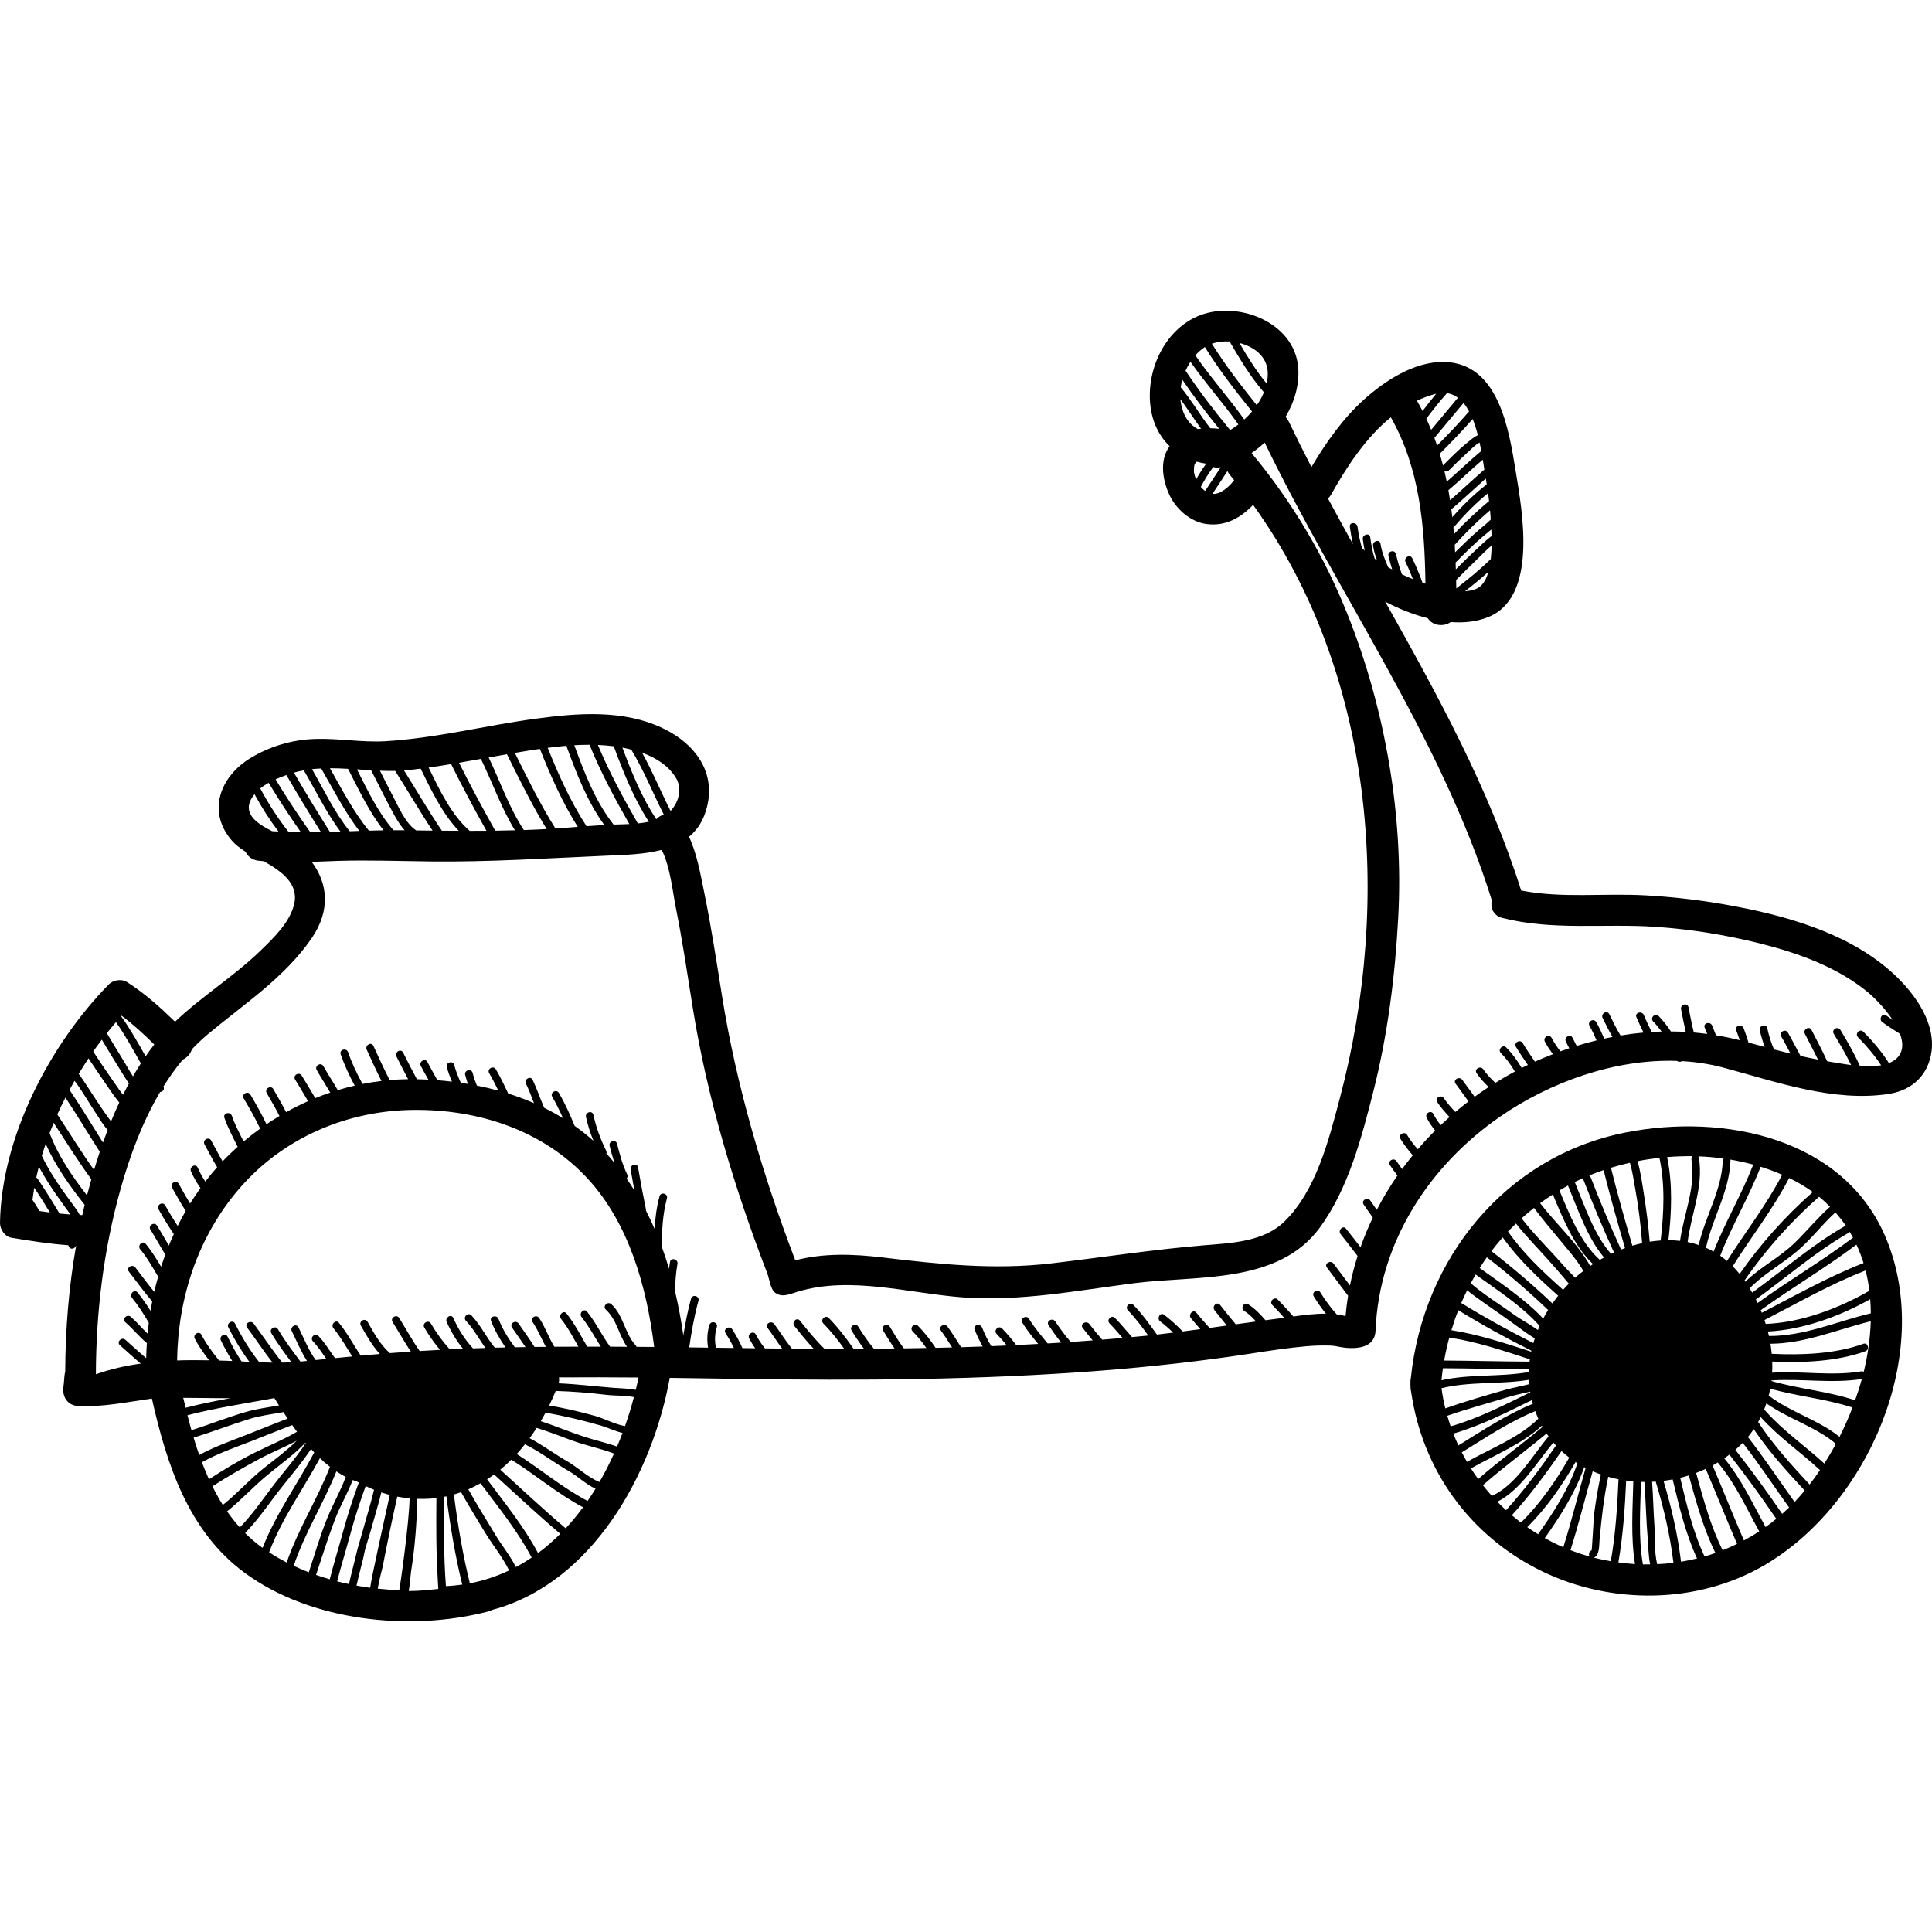
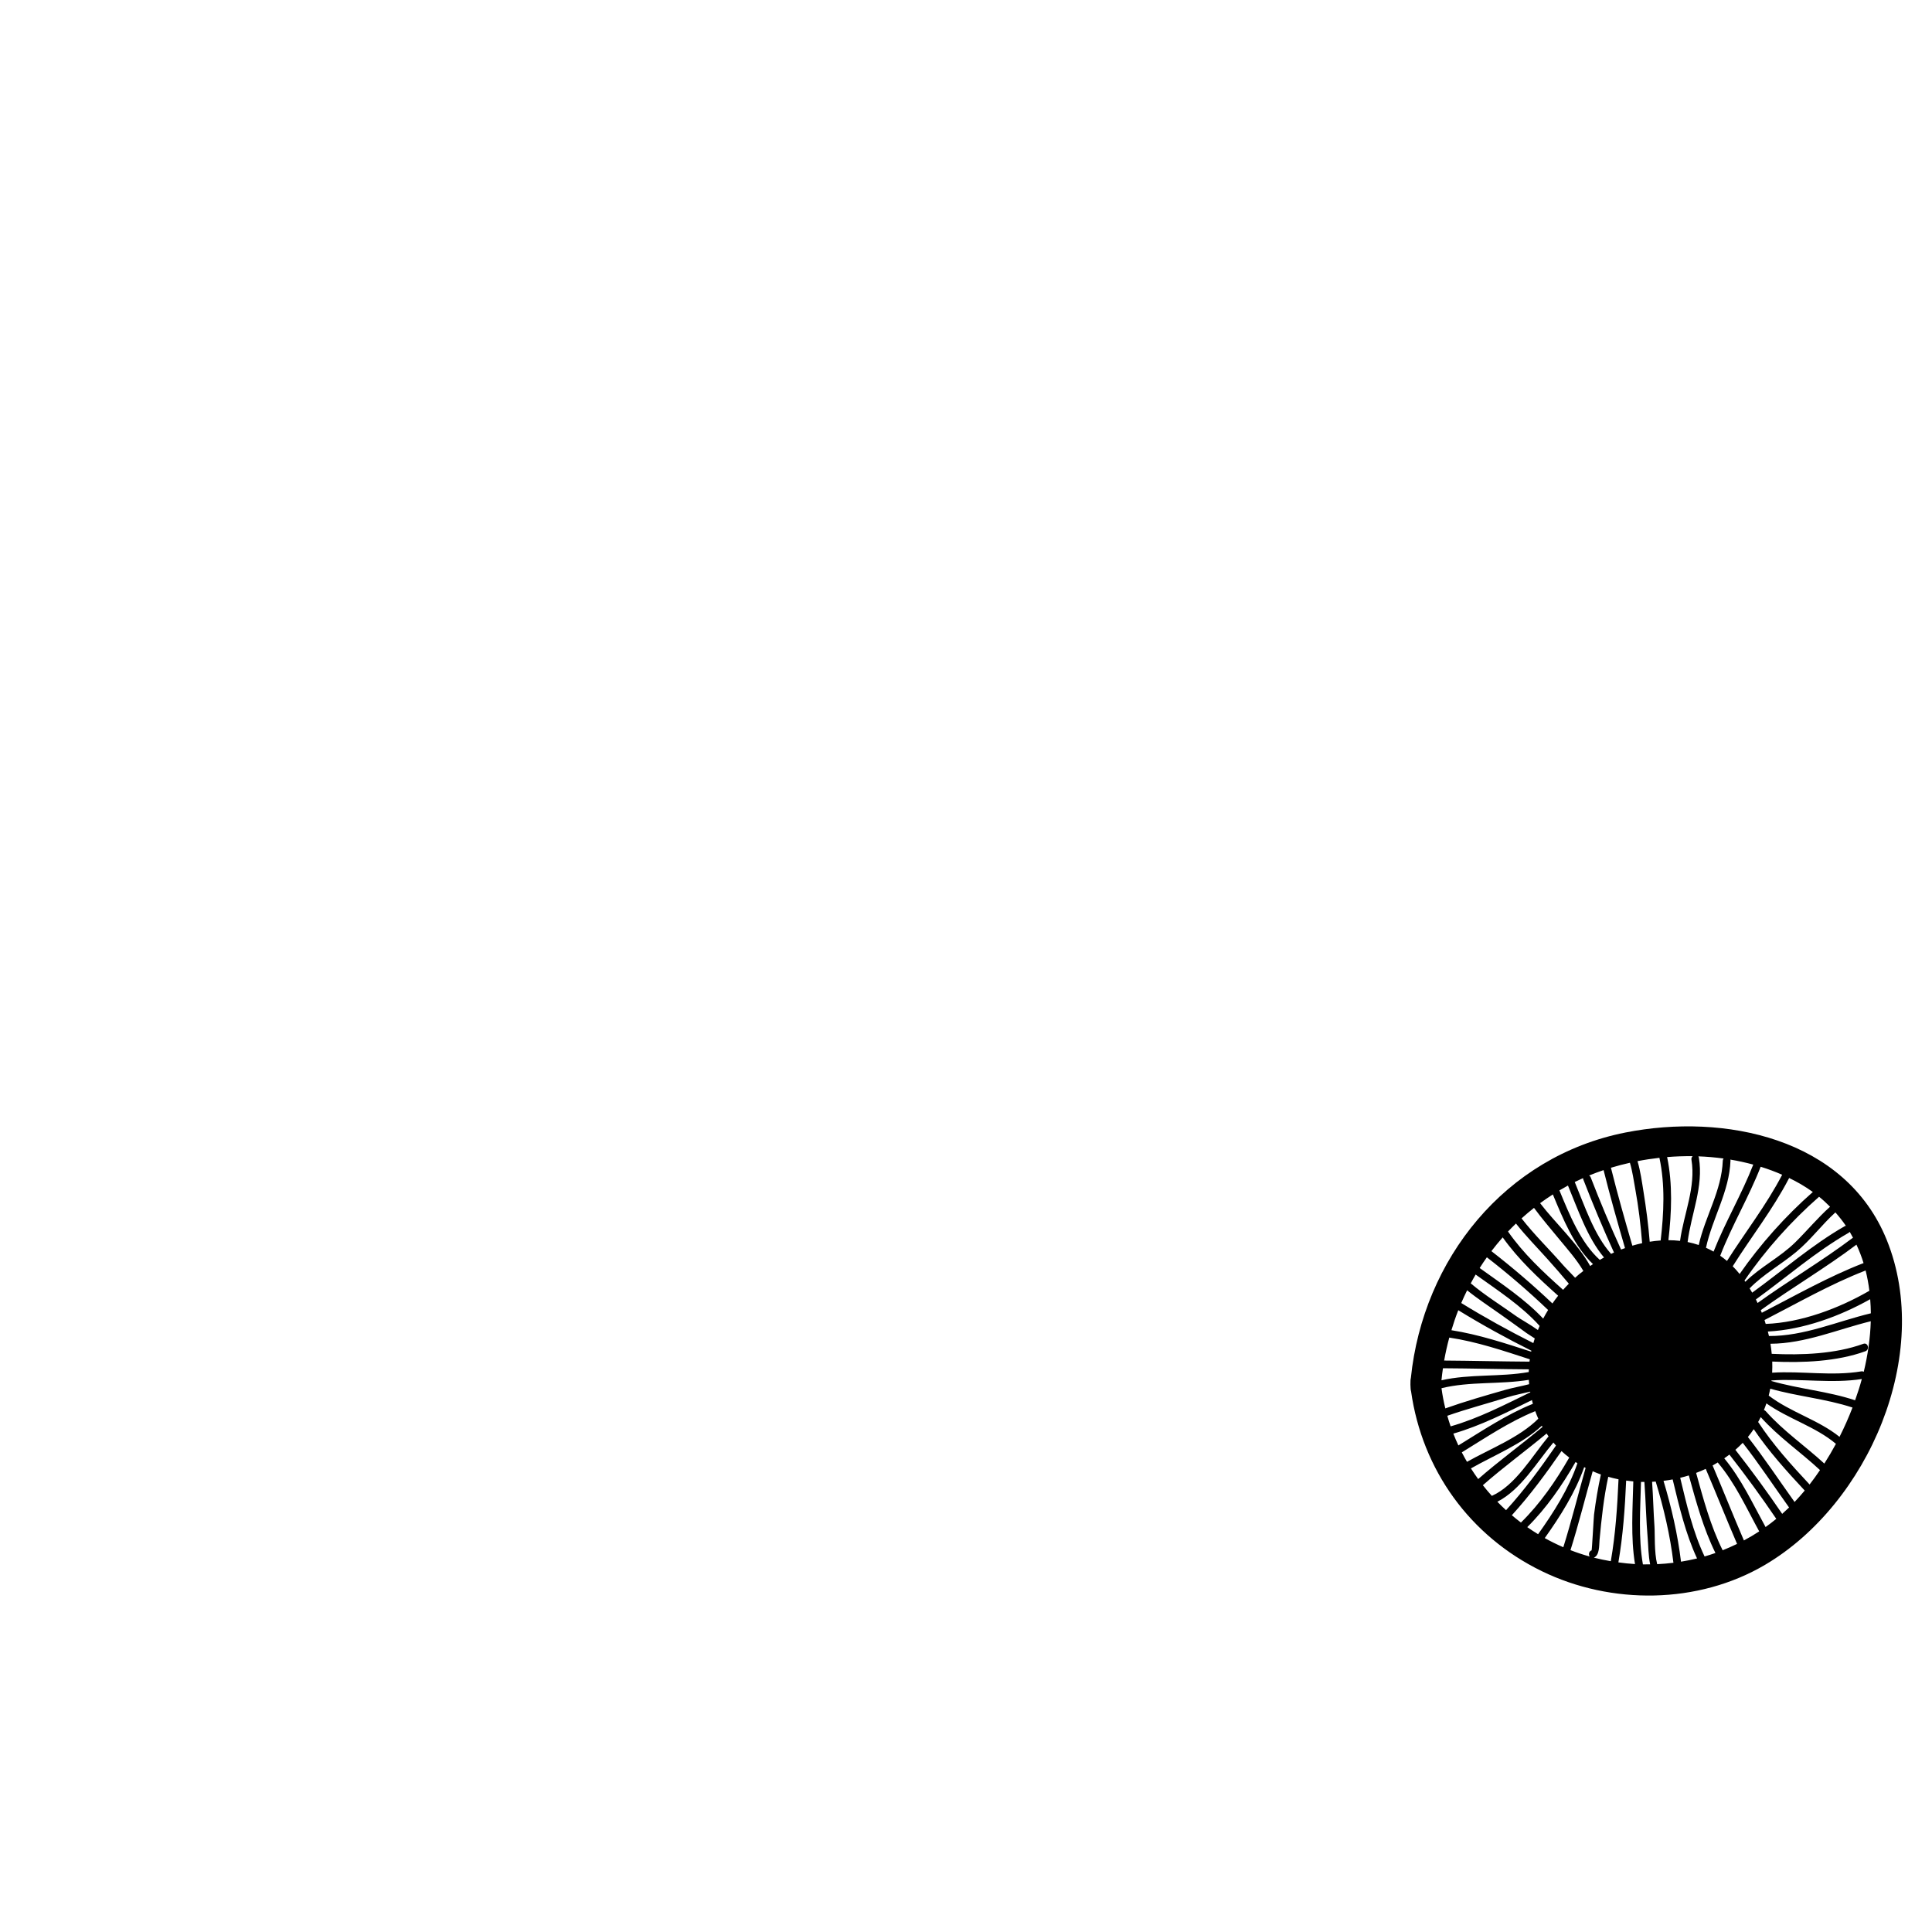
<svg xmlns="http://www.w3.org/2000/svg" fill="#000000" version="1.1" id="Capa_1" width="800px" height="800px" viewBox="0 0 501.422 501.422" xml:space="preserve">
  <g>
    <g>
-       <path d="M490.319,251.741c-11.703-10.099-27.964-14.417-42.853-17.031c-6.763-1.188-13.617-1.955-20.472-2.336    c-10.85-0.604-21.507,0.821-32.205-1.256c-8.374-26.539-21.716-50.805-35.282-74.969c3.495,1.835,7.276,3.351,11.062,4.303    c1.219,1.969,4.132,2.301,5.931,0.996c3.38,0.252,6.638-0.088,9.56-1.218c13.146-5.084,9.037-27.416,7.354-37.716    c-1.806-11.049-4.426-28.418-18.786-28.573c-7.606-0.083-15.247,4.909-20.654,9.782c-5.441,4.904-9.841,11.152-13.61,17.492    c-2.029-3.927-4.007-7.877-5.912-11.861c-0.227-0.471-0.508-0.832-0.814-1.133c2.346-3.959,3.648-8.41,3.293-12.838    c-0.962-12.004-16.334-17.733-26.381-13.182c-8.491,3.846-13.001,13.975-11.999,22.971c0.493,4.432,2.312,8.033,5.011,10.639    c-0.024,0.033-0.052,0.062-0.075,0.097c-2.591,3.673-1.749,8.696,0,12.487c1.704,3.693,5.443,7.021,9.553,7.596    c4.982,0.699,8.973-1.592,12.186-4.958c31.496,43.717,36.067,102.72,22.548,153.85c-2.867,10.849-6.16,24.193-14.545,32.267    c-5.404,5.203-13.881,5.475-20.901,6.061c-13.176,1.098-26.202,3.117-39.325,4.664c-14.917,1.758-29.118,0.254-43.93-1.518    c-7.57-0.904-15.262-1.187-22.67,0.748c-8.395-22.013-15.271-45.232-18.996-68.498c-1.459-9.116-2.834-18.25-4.704-27.294    c-0.915-4.424-1.81-9.725-3.882-14.145c1.729-1.422,3.133-3.281,4.039-5.73c3.709-10.02-1.893-18.182-10.918-22.469    c-10.195-4.842-21.938-3.914-32.8-2.455c-13.069,1.756-25.947,5.084-39.14,5.861c-6.037,0.355-12.156-0.789-18.222-0.594    c-5.896,0.191-11.596,1.859-16.649,4.889c-8.021,4.807-11.469,13.934-4.984,21.463c0.977,1.135,2.225,2.072,3.543,2.891    c0.588,1.191,1.689,2.154,3.312,2.352c0.519,0.062,1.037,0.103,1.557,0.15c0.139,0.102,0.264,0.211,0.425,0.303    c4.001,2.297,8.552,5.5,7.388,10.701c-1.084,4.844-5.344,8.885-8.758,12.197c-6.884,6.677-15.258,11.832-22.189,18.447    c-3.852-3.754-7.855-7.365-12.402-10.254c-1.498-0.951-3.627-0.621-4.848,0.627C12.872,271.176,0.351,295.185,0,317.374    c-0.025,1.635,1.227,3.572,2.938,3.857c4.906,0.813,9.809,1.59,14.76,1.944c0.068,0.133,0.143,0.263,0.209,0.396    c0.45,0.889,1.57,0.483,1.795-0.273c0.017,0,0.033,0.002,0.05,0.002c-1.905,10.789-2.784,21.793-2.828,32.742    c-0.041,0.156-0.094,0.303-0.12,0.479c-0.163,1.104-0.172,2.242-0.334,3.332c-0.388,2.623,1.033,4.937,3.857,5.064    c6.461,0.295,12.748-1.053,19.091-1.945c3.823,17.019,9.463,34.5,24.109,45.246c17.166,12.596,42.981,15.285,63.219,10.002    c0.37-0.098,0.689-0.238,0.982-0.397c25.953-6.925,41.565-35.181,46.097-60.214c5.871,0.076,11.75,0.171,17.638,0.259    c31.399,0.469,62.83,0.313,94.154-2.125c13.049-1.019,26.091-2.453,39.027-4.445c4.762-0.732,9.518-1.469,14.317-1.894    c2.083-0.184,4.171-0.247,6.261-0.182c0.741,0.023,1.406,0.121,2.126,0.277c0.136,0.028,9.397,2.182,9.651-4.125    c0.921-22.861,13.863-42.818,32.38-55.605c12.916-8.92,29.722-14.993,45.882-14.432c0.366,0.301,0.9,0.295,1.269,0.057    c3.636,0.205,7.233,0.75,10.739,1.687c13.697,3.656,28.652,9.059,43.002,6.812c6.136-0.961,10.341-5.065,11.056-11.213    C502.267,264.558,496.031,256.67,490.319,251.741z M383.061,152.855c-0.896,0.347-1.852,0.525-2.832,0.602    c2.072-1.625,4.111-3.289,6.062-5.052C385.708,150.464,384.726,152.211,383.061,152.855z M386.91,145.081    c-2.802,2.751-5.848,5.22-8.95,7.628c-0.011-0.729-0.022-1.457-0.04-2.186c1.729-1.738,3.463-3.473,5.232-5.17    c1.213-1.165,2.538-2.575,3.969-3.788C387.104,142.611,387.048,143.832,386.91,145.081z M387.104,139.125    c-1.503,1.123-2.874,2.488-4.183,3.697c-1.733,1.604-3.414,3.266-5.081,4.939c-0.021-0.59-0.036-1.18-0.06-1.768    c2.473-2.5,4.981-5.043,7.666-7.232c0.502-0.409,1.054-0.86,1.604-1.338C387.072,137.99,387.086,138.557,387.104,139.125z     M386.906,134.833c-0.911,0.917-2.005,1.765-2.874,2.515c-2.191,1.893-4.301,3.93-6.38,5.983c-0.034-0.648-0.053-1.3-0.095-1.946    c2.852-3.174,5.922-6.179,9.164-8.955C386.799,133.229,386.85,134.031,386.906,134.833z M386.466,130.033    c-3.209,2.659-6.271,5.539-9.119,8.596c-0.048-0.583-0.085-1.169-0.141-1.751c0.055-0.043,0.113-0.068,0.165-0.129    c2.611-3.077,5.6-6.142,8.839-8.759C386.305,128.67,386.384,129.352,386.466,130.033z M385.857,125.713    c-3.251,2.507-6.259,5.472-8.932,8.509c-0.078-0.679-0.157-1.357-0.247-2.033c3.039-2.602,5.949-5.348,8.941-8.002    C385.707,124.695,385.776,125.205,385.857,125.713z M385.24,121.873c-3.002,2.612-5.902,5.34-8.896,7.961    c-0.136-0.871-0.272-1.742-0.432-2.607c3.045-2.561,5.884-5.363,8.919-7.93C384.983,120.218,385.116,121.081,385.24,121.873z     M384.444,117.05c-3.079,2.542-5.932,5.352-8.963,7.953c-0.192-0.93-0.385-1.859-0.606-2.78c0.346,0.206,0.792,0.229,1.162-0.142    c1.521-1.521,3.057-3.029,4.653-4.473c0.84-0.758,2.066-2.072,3.312-2.771C384.166,115.584,384.311,116.324,384.444,117.05z     M383.548,112.92c-1.135,0.57-2.157,1.476-3.083,2.241c-2.061,1.705-3.952,3.617-5.842,5.506c-0.051,0.051-0.068,0.106-0.105,0.16    c-0.267-1.021-0.546-2.036-0.854-3.045c2.928-2.936,5.816-5.905,8.54-9.031C382.738,110.064,383.177,111.482,383.548,112.92z     M381.278,106.778c-2.642,3.075-5.449,5.989-8.305,8.862c-0.225-0.661-0.453-1.321-0.698-1.977    c2.519-3.023,5.037-6.045,7.556-9.066C380.368,105.236,380.845,105.976,381.278,106.778z M375.542,102.035    c1.066,0.153,2.005,0.574,2.84,1.188l-6.938,8.326c-0.401-0.969-0.82-1.932-1.271-2.887    C371.9,106.402,373.645,104.142,375.542,102.035z M372.36,102.283c0.127-0.035,0.247-0.054,0.371-0.084    c-1.216,1.455-2.375,2.963-3.527,4.471c-0.464-0.896-0.946-1.787-1.46-2.669C369.211,103.312,370.747,102.732,372.36,102.283z     M345.45,128.393c4.096-7.267,8.988-14.791,15.522-20.085c7.496,13.232,8.775,28.14,8.983,43.188    c-0.262-0.092-0.516-0.184-0.771-0.275c-0.781-2.16-1.646-4.285-2.66-6.352c-0.569-1.156-2.294-0.143-1.728,1.01    c0.709,1.442,1.331,2.916,1.907,4.409c-0.942-0.373-1.888-0.769-2.827-1.208c-0.675-1.715-1.136-3.506-1.586-5.305    c-0.312-1.25-2.242-0.72-1.929,0.531c0.293,1.17,0.598,2.332,0.952,3.478c-0.345-0.187-0.69-0.365-1.029-0.559    c-0.859-1.978-1.673-3.961-1.994-6.115c-0.188-1.273-2.116-0.73-1.929,0.531c0.192,1.297,0.566,2.536,1.019,3.75    c-0.195-0.137-0.406-0.257-0.6-0.397c-0.568-1.806-0.886-3.663-1.157-5.552c-0.183-1.271-2.109-0.729-1.929,0.533    c0.14,0.973,0.3,1.937,0.489,2.893c-0.118-0.109-0.246-0.211-0.362-0.321c-0.106-0.102-0.219-0.175-0.328-0.261    c-0.523-1.828-0.918-3.689-1.167-5.577c-0.167-1.259-2.169-1.276-2,0c0.202,1.532,0.476,3.046,0.831,4.54    c-2.192-3.944-4.364-7.897-6.495-11.869C344.953,129.107,345.224,128.795,345.45,128.393z M328.998,96.248    c0.089,1.102-0.01,2.21-0.252,3.305c-2.698-3.264-4.924-6.877-7.08-10.534C325.424,89.949,328.693,92.437,328.998,96.248z     M319.118,88.628c2.702,4.587,5.411,9.178,8.914,13.185c-0.477,1.16-1.101,2.291-1.844,3.363    c-4.131-5.151-8.167-10.366-11.66-15.969C315.931,88.72,317.52,88.536,319.118,88.628z M306.858,98.552    c2.992,4.397,6.224,8.615,9.571,12.746c-0.775-0.086-1.552-0.146-2.319-0.158c-2.688-3.448-4.875-7.27-7.672-10.641    C306.531,99.847,306.682,99.197,306.858,98.552z M306.513,104.81c-0.079-0.4-0.129-0.809-0.165-1.221    c1.871,2.499,3.529,5.155,5.368,7.678c-0.28,0.033-0.564,0.049-0.842,0.098C308.708,110.195,307.158,108.107,306.513,104.81z     M310.404,124.373c-0.102-0.267-0.194-0.536-0.278-0.809c-0.102-0.336-0.177-0.68-0.246-1.023    c-0.002-0.009-0.003-0.014-0.005-0.021c-0.003-0.053-0.008-0.115-0.013-0.191c-0.02-0.256,0.056-1.035,0.064-1.295    c0.045-0.182,0.083-0.364,0.139-0.543c0.021-0.039,0.047-0.084,0.075-0.139c0.03-0.057,0.071-0.106,0.104-0.161    c0.049-0.045,0.199-0.225,0.334-0.374c0.8,0.23,1.63,0.398,2.478,0.523c-0.961,1.303-1.832,2.684-2.626,4.095    C310.422,124.414,310.413,124.394,310.404,124.373z M312.77,127.416c-0.08-0.059-0.171-0.125-0.252-0.188    c-0.309-0.268-0.592-0.562-0.863-0.865c0.956-1.779,2.012-3.538,3.234-5.148c0.57,0.176,1.218,0.21,1.926,0.064    C315.493,123.341,314.131,125.379,312.77,127.416z M316.865,127.679c-0.071,0.041-0.33,0.154-0.486,0.225    c-0.288,0.098-0.581,0.18-0.876,0.251c-0.033,0.009-0.058,0.015-0.082,0.021c-0.063,0.002-0.142,0.004-0.247,0.01    c-0.099,0.004-0.315-0.01-0.503-0.021c1.312-1.963,2.624-3.927,3.896-5.917c0.151,0.326,0.343,0.646,0.601,0.955    c0.392,0.471,0.761,0.955,1.146,1.43C319.199,126.048,318.101,126.986,316.865,127.679z M319.268,111.623    c-4.083-4.971-8.013-10.053-11.572-15.416c0.36-0.809,0.792-1.582,1.273-2.312c3.91,5.602,8.501,10.69,12.441,16.267    C320.714,110.695,319.997,111.188,319.268,111.623z M322.938,108.879c-4.052-5.686-8.756-10.881-12.695-16.65    c0.724-0.815,1.525-1.535,2.402-2.112c0.022-0.015,0.048-0.028,0.069-0.042c3.649,5.877,7.898,11.332,12.229,16.725    C324.319,107.533,323.647,108.229,322.938,108.879z M166.833,195.445c3.448,1.236,6.787,3.359,8.662,6.561    c1.614,2.756,0.63,6.219-1.459,8.475c-2.53-4.994-4.647-10.201-7.378-15.094C166.716,195.408,166.776,195.424,166.833,195.445z     M163.83,194.541c3.267,5.396,5.607,11.269,8.449,16.885c-0.73,0.196-1.407,0.611-1.949,1.182    c-3.73-5.533-6.465-12.314-8.791-18.572C162.308,194.178,163.07,194.349,163.83,194.541z M159.285,193.681    c2.43,6.579,5.242,13.664,9.123,19.588c-0.941,0.199-1.9,0.34-2.869,0.436c-3.797-6.627-7.435-13.322-10.367-20.363    C156.549,193.396,157.922,193.507,159.285,193.681z M152.998,193.297c2.904,7.118,6.525,13.887,10.335,20.573    c-1.376,0.068-2.749,0.092-4.08,0.136c-4.729-5.964-7.567-13.401-10.204-20.594C150.365,193.334,151.683,193.298,152.998,193.297z     M146.982,193.56c2.619,7.115,5.41,14.467,9.866,20.562c-1.545,0.084-3.088,0.185-4.631,0.303    c-4.139-6.368-7.246-13.289-10.074-20.334C143.747,193.88,145.362,193.699,146.982,193.56z M137.017,194.839    c1.023-0.161,2.059-0.318,3.098-0.469c2.789,6.984,5.82,13.873,9.832,20.23c-1.929,0.154-3.857,0.311-5.789,0.437    c-3.939-6.293-7.24-12.977-10.537-19.632C134.751,195.214,135.883,195.019,137.017,194.839z M131.564,195.754    c3.253,6.561,6.485,13.167,10.312,19.41c-1.97,0.105-3.94,0.201-5.911,0.266c-3.832-5.787-6.122-12.521-9.13-18.836    C128.412,196.31,129.987,196.029,131.564,195.754z M124.808,196.959c3.017,6.154,5.271,12.733,8.835,18.523    c-1.704,0.043-3.408,0.09-5.112,0.111c-3.251-5.814-6.43-11.666-9.395-17.631C121.028,197.638,122.918,197.298,124.808,196.959z     M117.083,198.31c2.889,5.857,5.988,11.604,9.17,17.308c-1.449,0.011-2.898,0.019-4.348,0.019    c-4.701-4.041-7.873-10.681-10.65-16.422C113.203,198.943,115.144,198.632,117.083,198.31z M105.862,199.888    c1.108-0.115,2.213-0.252,3.318-0.393c2.676,5.469,5.629,11.678,9.876,16.125c-1.459-0.006-2.918-0.01-4.377-0.023    c-3.452-5.096-6.53-10.429-9.815-15.63C105.198,199.943,105.533,199.923,105.862,199.888z M102.564,200.08    c3.28,5.135,6.329,10.416,9.702,15.494c-1.417-0.016-2.834-0.033-4.25-0.051c-0.005-0.004-0.009-0.008-0.014-0.012    c-2.84-1.907-4.524-6.059-6.072-8.977c-1.14-2.148-2.207-4.338-3.318-6.503C99.942,200.086,101.261,200.107,102.564,200.08z     M96.315,199.918c1.497,2.827,2.877,5.72,4.375,8.543c1.205,2.273,2.508,4.983,4.33,7.025c-0.255-0.004-0.51-0.008-0.766-0.01    c-0.706-0.01-1.418,0.002-2.128,0.004c-4.062-4.693-6.685-10.293-9.485-15.798C93.869,199.763,95.095,199.846,96.315,199.918z     M90.33,199.543c2.845,5.48,5.414,11.102,9.229,15.951c-1.271,0.02-2.544,0.049-3.82,0.085    c-4.02-4.899-6.959-10.663-10.107-16.187C87.185,199.39,88.754,199.455,90.33,199.543z M83.357,199.451    c3.171,5.46,6.069,11.186,9.898,16.203c-0.835,0.027-1.669,0.057-2.505,0.085c-0.016-0.024-0.027-0.048-0.047-0.071    c-3.932-4.909-6.602-10.613-9.725-16.039C81.765,199.542,82.56,199.489,83.357,199.451z M78.853,199.939    c3.139,5.316,5.801,10.912,9.494,15.877c-0.908,0.031-1.816,0.062-2.725,0.088c-3.209-5.068-6.32-10.196-9.347-15.375    C77.123,200.282,77.983,200.097,78.853,199.939z M74.33,201.161c2.907,4.983,5.893,9.919,8.965,14.8    c-0.919,0.019-1.838,0.033-2.756,0.039c-3.172-4.47-6.192-9.04-9.026-13.732C72.459,201.841,73.408,201.488,74.33,201.161z     M70.621,215.719c-3.199-1.621-7.598-4.125-5.504-8.192c0.26-0.506,0.578-0.975,0.935-1.414c1.828,3.375,3.903,6.625,6.212,9.695    C71.715,215.776,71.166,215.76,70.621,215.719z M74.917,215.945c-2.793-3.537-5.253-7.344-7.371-11.32    c0.666-0.545,1.405-1.021,2.175-1.454c2.64,4.378,5.44,8.649,8.378,12.833C77.037,215.995,75.976,215.98,74.917,215.945z     M31.558,263.618c3.024,2.238,5.795,4.816,8.481,7.465c-0.784,0.988-1.526,2.019-2.249,3.062    c-1.992-3.55-3.994-7.086-6.348-10.396C31.481,263.706,31.519,263.661,31.558,263.618z M30.101,265.282    c2.393,3.408,4.414,7.066,6.454,10.711c-0.708,1.1-1.396,2.215-2.053,3.355c-0.937-1.423-1.745-2.957-2.504-4.166    c-1.457-2.326-2.853-4.689-4.271-7.039C28.504,267.163,29.298,266.213,30.101,265.282z M26.429,269.833    c1.586,2.633,3.15,5.279,4.797,7.873c0.682,1.072,1.408,2.316,2.23,3.492c-0.526,0.971-1.044,1.949-1.536,2.943    c-1.115-1.445-2.124-2.992-3.136-4.427c-1.58-2.237-3.099-4.521-4.592-6.819C24.92,271.853,25.669,270.834,26.429,269.833z     M22.972,274.678c1.336,2.031,2.693,4.054,4.086,6.048c1.219,1.743,2.47,3.688,3.896,5.418c-0.751,1.612-1.466,3.246-2.138,4.897    c-0.334-0.434-0.654-0.879-0.971-1.32c-1.261-1.752-2.436-3.567-3.63-5.364c-1.218-1.834-2.42-3.832-3.794-5.658    C21.244,277.333,22.095,275.991,22.972,274.678z M19.354,280.499c2.202,2.914,4.03,6.262,6.009,9.152    c0.404,0.592,1.412,2.336,2.566,3.604c-0.416,1.086-0.818,2.174-1.203,3.269c-2.894-4.56-5.649-9.205-8.688-13.67    C18.463,282.062,18.906,281.278,19.354,280.499z M10.248,314.303c-0.562-0.985-1.168-1.946-1.816-2.883    c0.133-1.055,0.287-2.11,0.47-3.168c1.392,2.121,2.751,4.258,4.056,6.429C12.052,314.567,11.149,314.43,10.248,314.303z     M15.444,314.959c-1.8-3.053-3.692-6.051-5.66-9.014c-0.104-0.156-0.232-0.267-0.371-0.34c0.201-0.939,0.424-1.879,0.663-2.818    c1.372,2.545,2.927,4.986,4.604,7.393c1.179,1.693,2.398,3.355,3.613,5.021C17.342,315.135,16.393,315.055,15.444,314.959z     M21.362,315.355c-0.224-0.006-0.445-0.025-0.668-0.033c-0.338-0.584-0.624-1.084-0.789-1.312    c-1.166-1.612-2.343-3.217-3.498-4.838c-2.091-2.938-3.993-5.969-5.555-9.188c0.31-1.045,0.65-2.084,1.004-3.123    c2.533,5.729,6.213,10.893,10.109,15.826C21.75,313.571,21.564,314.465,21.362,315.355z M22.58,310.25    c-3.883-4.996-7.479-10.274-9.717-16.174c0.339-0.891,0.697-1.775,1.066-2.658c3.225,4.908,6.32,9.926,9.779,14.658    C23.314,307.476,22.935,308.87,22.58,310.25z M14.875,289.232c0.661-1.476,1.373-2.929,2.109-4.367    c3.082,4.615,5.904,9.399,8.914,14.063c-0.523,1.578-1.021,3.158-1.49,4.732C21.071,298.976,18.058,294.03,14.875,289.232z     M47.555,362.792c3.974-0.008,8.084,0.104,12.185,0.096c-3.881,0.711-7.747,1.488-11.569,2.474    C47.961,364.502,47.749,363.645,47.555,362.792z M48.644,367.303c7.43-1.916,15.02-3.055,22.563-4.447    c0.391,0.625,0.788,1.259,1.203,1.906c-2.752,0.494-5.57,0.84-8.129,1.56c-4.943,1.387-9.701,3.33-14.599,4.864    C49.316,369.893,48.974,368.598,48.644,367.303z M50.247,373.118c4.896-1.5,9.669-3.357,14.566-4.869    c2.799-0.863,5.802-1.217,8.73-1.758c0.371,0.562,0.73,1.117,1.118,1.686c-3.703,1.394-7.353,2.92-11.048,4.353    c-4.058,1.571-8.104,3.024-11.91,5.09C51.178,376.131,50.702,374.627,50.247,373.118z M52.397,379.51    c4.22-2.338,8.78-3.904,13.283-5.647c3.4-1.318,6.753-2.722,10.16-3.996c0.41,0.576,0.819,1.151,1.248,1.723    c-3.522,2.064-7.298,3.604-10.968,5.424c-4.099,2.033-8.052,4.408-11.886,6.918C53.573,382.487,52.966,381.006,52.397,379.51z     M57.83,390.59c-0.988-1.553-1.867-3.182-2.696-4.842c3.896-2.516,7.905-4.81,11.997-7.01c3.253-1.75,6.65-3.088,9.878-4.82    c-2.506,2.484-5.346,4.617-8.141,6.795C64.96,383.756,61.696,387.518,57.83,390.59z M62.243,396.43    c-1.195-1.319-2.286-2.725-3.304-4.182c3.578-2.848,6.654-6.254,10.173-9.187c3.465-2.889,7.107-5.43,10.188-8.649    c0.024,0.029,0.047,0.059,0.071,0.088c-2.688,4.109-5.97,7.729-8.916,11.654C67.814,389.672,65.29,393.266,62.243,396.43z     M63.62,397.881c2.785-2.883,5.127-6.111,7.525-9.336c3.141-4.221,6.665-8.115,9.591-12.482c0.273,0.302,0.541,0.607,0.82,0.9    c-4.413,8.305-9.981,15.973-13.407,24.771C66.508,400.559,65.008,399.264,63.62,397.881z M69.846,402.875    c3.281-8.717,8.785-16.281,13.189-24.439c0.844,0.8,1.711,1.56,2.609,2.254c-3.312,8.462-8.279,16.205-11.239,24.828    C72.829,404.715,71.315,403.823,69.846,402.875z M76.221,406.385c2.869-8.529,7.733-16.188,11.086-24.508    c0.791,0.525,1.596,1.014,2.428,1.434c-1.35,3.625-3.297,7.021-4.768,10.609c-1.887,4.604-3.264,9.414-4.821,14.143    C78.809,407.551,77.505,406.983,76.221,406.385z M82.021,408.745c1.602-4.773,3.077-9.586,4.875-14.293    c1.36-3.562,3.286-6.818,4.654-10.336c0.388,0.149,0.771,0.309,1.167,0.432c0.135,0.076,0.267,0.154,0.401,0.229    c-1.527,4.147-2.876,8.352-4.043,12.608c-0.002,0.006-0.006,0.01-0.008,0.017c-1.12,4.157-2.428,8.301-3.485,12.477    C84.378,409.536,83.194,409.151,82.021,408.745z M92.397,403.622c-0.579,2.506-1.294,4.979-1.823,7.498    c-1.028-0.215-2.05-0.451-3.064-0.711c0.711-2.808,1.529-5.599,2.335-8.39c0,0.002-0.001,0.007-0.001,0.007    c0.002-0.007,0.004-0.015,0.005-0.021c0.017-0.059,0.034-0.117,0.051-0.178c-0.007,0.022-0.013,0.041-0.021,0.062    c0.267-1.059,0.691-2.408,0.97-3.434c0.048-0.176,0.1-0.351,0.146-0.525c0.005-0.018-0.001-0.03,0.003-0.051    c1.131-4.117,2.441-8.178,3.91-12.191c0.712,0.343,1.437,0.652,2.17,0.947c-0.866,3.693-2.022,7.303-3.017,10.965    c-0.385,1.412-0.829,2.802-1.212,4.195c-0.033,0.072-0.309,1.195-0.419,1.678c-0.011,0.049-0.024,0.097-0.035,0.146    C92.396,403.62,92.397,403.62,92.397,403.622z M96.074,412.077c-1.187-0.156-2.368-0.344-3.544-0.556    c0.472-2.207,1.663-6.747,1.679-6.842c0.169-0.705,0.471-2.186,0.474-2.219c0.51-1.973,1.198-3.926,1.714-5.824    c0.846-3.11,1.82-6.17,2.57-9.303c0.721,0.242,1.455,0.451,2.194,0.645c-1.395,6.207-4.452,20.408-4.605,21.314    C96.399,410.225,96.214,411.145,96.074,412.077z M98.04,412.307c0.276-1.895,1.264-5.598,1.269-5.639    c1.175-6.1,2.438-12.182,3.8-18.242c1.046,0.207,2.116,0.346,3.196,0.449c-0.116,6.232-2.33,22.07-2.685,23.824    C101.757,412.637,99.896,412.502,98.04,412.307z M106.094,412.917c0.182-0.926,0.514-4.539,0.588-5.012    c0.002-0.004,0.002-0.009,0.003-0.011c0.001-0.004,0-0.006,0.001-0.01c0.994-6.252,1.491-12.547,1.616-18.883    c1.094,0.037,2.2,0.035,3.328-0.045c0.551-0.039,1.093-0.094,1.631-0.16c-0.059,7.174-0.093,14.221,0.372,21.385    c0,0.013-0.006,0.021-0.006,0.031c0.008,0.479,0.125,1.971,0.128,2.174C111.085,412.649,108.82,412.936,106.094,412.917z     M115.729,411.645c-0.582-7.778-0.529-15.395-0.467-23.168c0.202-0.039,0.4-0.086,0.6-0.129c0.963,7.625,2.285,15.486,4.104,22.9    C118.534,411.452,117.118,411.596,115.729,411.645z M121.944,410.926c-1.838-7.442-3.182-15.393-4.139-23.051    c0.633-0.178,1.248-0.391,1.863-0.607c1.937,3.492,4.082,6.89,6.117,10.312c1.733,2.914,4.746,6.646,6.34,10.008    C128.957,409.083,125.567,410.227,121.944,410.926z M133.891,406.704c-1.452-2.918-3.831-5.854-5.33-8.375    c-2.33-3.918-4.794-7.801-7.014-11.795c1.088-0.463,2.134-1,3.159-1.576c4.593,6.174,9.729,12.51,13.281,19.281    C136.667,405.127,135.305,405.956,133.891,406.704z M139.636,403.081c-3.553-6.721-8.654-13.019-13.217-19.15    c0.619-0.397,1.224-0.819,1.818-1.258c5.686,5.148,11.327,10.469,17.18,15.402C143.602,399.883,141.685,401.573,139.636,403.081z     M146.817,396.649c-5.783-4.877-11.361-10.129-16.979-15.219c0.993-0.813,1.943-1.686,2.861-2.596    c6.32,3.955,12.032,8.875,18.629,12.352C149.917,393.098,148.42,394.932,146.817,396.649z M152.503,389.545    c-6.525-3.408-12.181-8.238-18.394-12.182c0.74-0.81,1.443-1.654,2.128-2.517c3.907,1.906,7.676,4.838,11.417,6.961    c2.113,1.197,4.479,3.484,6.906,4.56C153.898,387.444,153.22,388.51,152.503,389.545z M155.586,384.629    c-2.781-1.047-5.881-3.957-8.193-5.268c-3.306-1.875-6.529-4.318-9.937-6.095c0.636-0.868,1.239-1.766,1.821-2.676    c2.957,0.918,5.844,2.012,8.747,3.113c3.687,1.397,7.649,2.151,11.331,3.543C158.217,379.77,156.97,382.245,155.586,384.629z     M160.151,375.444c-2.74-0.992-5.626-1.605-8.39-2.511c-3.852-1.258-7.569-2.825-11.41-4.084c0.427-0.723,0.837-1.457,1.231-2.196    c4.803,0.793,9.503,1.965,14.193,3.286c1.947,0.55,3.829,1.509,5.785,1.964C161.115,373.09,160.649,374.272,160.151,375.444z     M162.213,370.118c-2.541-0.404-5.498-1.99-7.652-2.599c-3.968-1.118-7.971-2.053-12.031-2.733c0.61-1.246,1.164-2.51,1.687-3.781    c4.437,0.117,8.84,0.494,13.253,1.014c2.188,0.257,4.784,0.103,7.049,0.576C163.856,365.108,163.097,367.624,162.213,370.118z     M165.004,360.717c-1.908-0.375-3.946-0.383-5.823-0.531c-4.755-0.373-9.444-0.965-14.2-1.161    c0.147-0.556,0.165-1.068,0.084-1.537c6.881-0.05,13.763-0.033,20.652,0.03C165.5,358.583,165.263,359.649,165.004,360.717z     M165.185,349.553c-0.04-0.145-0.107-0.287-0.23-0.42c-2.846-3.092-3.087-7.698-6.295-10.651    c-0.947-0.873-2.365,0.539-1.414,1.414c2.846,2.618,3.355,6.604,5.492,9.643c-1.469-0.008-2.938-0.023-4.406-0.027    c-2.121-2.938-3.686-6.256-5.967-9.092c-0.809-1.006-2.215,0.418-1.414,1.414c1.919,2.385,3.328,5.115,4.994,7.674    c-1.182,0-2.363-0.006-3.544-0.004c-1.722-2.912-3.228-5.946-5.362-8.6c-0.809-1.006-2.215,0.418-1.414,1.414    c1.777,2.211,3.086,4.729,4.479,7.192c-2.076,0.006-4.152,0-6.227,0.021c-1.481-2.377-2.455-5.281-3.945-7.457    c-0.723-1.057-2.457-0.06-1.727,1.01c1.351,1.971,2.288,4.316,3.465,6.471c-0.982,0.01-1.963,0.017-2.945,0.029    c-1.275-2.076-2.748-4.029-4.119-6.057c-0.718-1.062-2.451-0.062-1.727,1.01c1.154,1.707,2.381,3.362,3.503,5.082    c-0.923,0.016-1.845,0.022-2.768,0.043c-1.7-2.271-3.188-4.68-4.233-7.35c-0.465-1.187-2.4-0.67-1.93,0.53    c0.969,2.476,2.264,4.73,3.756,6.869c-0.932,0.021-1.863,0.031-2.795,0.059c-2.18-2.653-3.678-5.883-6.068-8.385    c-0.893-0.934-2.305,0.482-1.414,1.414c2.003,2.099,3.371,4.697,5.043,7.049c-1.073,0.035-2.146,0.064-3.221,0.105    c-2.141-2.336-3.812-4.969-5.094-7.881c-0.518-1.178-2.241-0.16-1.727,1.01c1.111,2.525,2.517,4.861,4.241,6.979    c-1.147,0.047-2.294,0.091-3.44,0.146c-1.856-2.058-3.482-4.262-4.885-6.68c-0.646-1.115-2.375-0.109-1.727,1.01    c1.199,2.068,2.568,3.992,4.085,5.807c-1.762,0.092-3.523,0.183-5.286,0.293c-1.928-2.746-3.538-5.707-5.305-8.562    c-0.676-1.094-2.406-0.092-1.727,1.01c1.592,2.572,3.072,5.205,4.744,7.713c-1.814,0.123-3.63,0.236-5.446,0.381    c-2.511-2.18-4.177-5.286-5.802-8.135c-0.64-1.121-2.367-0.113-1.727,1.01c1.445,2.529,2.941,5.183,4.924,7.353    c-1.648,0.139-3.298,0.274-4.945,0.43c-1.924-2.812-3.486-5.869-5.672-8.51c-0.823-0.994-2.23,0.43-1.414,1.414    c1.875,2.266,3.292,4.842,4.873,7.309c-1.496,0.144-2.994,0.283-4.491,0.432c-1.396-1.946-2.623-4.022-4.294-5.764    c-0.895-0.932-2.308,0.484-1.414,1.414c1.332,1.387,2.381,2.99,3.461,4.574c-0.923,0.092-1.846,0.18-2.768,0.272    c-1.85-2.58-3.068-5.688-4.449-8.481c-0.572-1.156-2.297-0.143-1.727,1.01c1.252,2.533,2.387,5.271,3.93,7.701    c-0.559,0.059-1.116,0.111-1.674,0.17c-0.008,0-0.015,0-0.022,0.002c-2.024-2.746-4.109-5.447-5.833-8.397    c-0.65-1.111-2.379-0.105-1.727,1.01c1.551,2.655,3.397,5.106,5.227,7.571c-0.787,0.043-1.577,0.068-2.369,0.084    c-2.635-3.252-4.932-6.76-7.426-10.116c-0.76-1.023-2.498-0.027-1.727,1.01c2.238,3.014,4.326,6.139,6.617,9.113    c-1.141-0.017-2.283-0.043-3.427-0.091c-2.47-3.096-4.516-6.503-6.307-10.032c-0.583-1.15-2.31-0.139-1.727,1.01    c1.58,3.113,3.375,6.104,5.446,8.906c-0.678-0.033-1.354-0.068-2.029-0.104c-1.377-2.037-2.52-4.211-3.627-6.424    c-0.577-1.151-2.303-0.141-1.727,1.01c0.912,1.822,1.871,3.592,2.936,5.299c-0.588-0.024-1.176-0.053-1.76-0.071    c-0.553-0.019-1.105-0.031-1.658-0.049c-1.684-2.113-3.322-4.263-4.57-6.672c-0.594-1.146-2.318-0.134-1.727,1.01    c1.035,2,2.338,3.828,3.713,5.602c-2.775-0.053-5.551-0.059-8.312,0.037c0.238-16.338,5.418-32.231,16.271-44.744    c11.33-13.061,27.773-20.075,44.936-20.28c16.877-0.201,33.677,5.217,45.293,17.771c10.836,11.713,15.377,28.226,17.314,43.756    C168.246,349.563,166.715,349.563,165.185,349.553z M492.439,274.495c-0.582,0.621-1.338,1.072-2.188,1.412    c-1.88-2.949-4.139-5.617-6.62-8.125c-0.908-0.918-2.32,0.498-1.414,1.414c2.241,2.266,4.276,4.66,6.012,7.285    c-1.705,0.301-3.633,0.301-5.529,0.157c-1.442-3.237-3.22-6.295-5.045-9.336c-0.662-1.104-2.393-0.1-1.728,1.011    c1.587,2.646,3.173,5.305,4.493,8.096c-2.038-0.256-3.915-0.604-5.28-0.82c-0.31-0.049-0.616-0.112-0.926-0.166    c-1.242-2.756-2.689-5.414-4.057-8.119c-0.582-1.151-2.308-0.139-1.728,1.011c1.128,2.231,2.321,4.43,3.396,6.684    c-1.511-0.289-3.02-0.6-4.521-0.94c-1.116-2.011-2.119-4.091-3.284-6.07c-0.652-1.111-2.383-0.105-1.727,1.01    c0.854,1.451,1.621,2.957,2.409,4.447c-1.437-0.349-2.868-0.707-4.296-1.082c-0.74-1.769-1.331-3.592-1.738-5.5    c-0.269-1.26-2.196-0.728-1.929,0.531c0.315,1.483,0.745,2.924,1.262,4.327c-1.402-0.379-2.803-0.762-4.201-1.146    c-0.376-1.248-0.785-2.486-1.266-3.713c-0.465-1.187-2.399-0.67-1.929,0.531c0.334,0.854,0.636,1.713,0.918,2.575    c-2.052-0.52-4.104-0.94-6.158-1.276c-0.339-0.836-0.674-1.674-1.009-2.513c-0.475-1.182-2.408-0.666-1.93,0.531    c0.219,0.545,0.437,1.09,0.654,1.633c-1.158-0.149-2.315-0.278-3.473-0.375c-0.543-2.166-0.953-4.364-1.388-6.559    c-0.25-1.266-2.178-0.729-1.929,0.531c0.389,1.965,0.759,3.936,1.222,5.881c-1.29-0.07-2.578-0.117-3.865-0.121    c-0.922-1.422-1.972-2.764-3.182-4.006c-0.9-0.926-2.313,0.49-1.414,1.414c0.806,0.826,1.528,1.701,2.192,2.612    c-0.862,0.025-1.723,0.058-2.583,0.109c-0.711-1.443-1.413-2.891-2.027-4.379c-0.484-1.174-2.421-0.66-1.929,0.533    c0.562,1.36,1.199,2.686,1.847,4.006c-1.997,0.178-3.986,0.434-5.97,0.762c-1.079-1.758-1.971-3.646-2.909-5.539    c-0.572-1.153-2.299-0.141-1.727,1.011c0.826,1.666,1.629,3.323,2.54,4.903c-0.712,0.138-1.423,0.281-2.133,0.438    c-0.641-1.463-1.284-2.926-2.09-4.308c-0.647-1.112-2.378-0.106-1.727,1.011c0.703,1.205,1.274,2.475,1.832,3.75    c-1.731,0.422-3.454,0.897-5.168,1.43c-0.366-0.695-0.72-1.398-1.07-2.1c-0.577-1.154-2.303-0.142-1.727,1.01    c0.285,0.569,0.574,1.141,0.87,1.705c-0.769,0.258-1.535,0.516-2.299,0.793c-0.85-1.111-1.646-2.261-2.298-3.508    c-0.596-1.146-2.32-0.134-1.727,1.01c0.599,1.149,1.321,2.213,2.094,3.24c-1.566,0.608-3.129,1.243-4.676,1.938    c-1.111-1.574-2.186-3.174-3.188-4.824c-0.668-1.102-2.397-0.098-1.727,1.01c0.971,1.601,2.008,3.15,3.082,4.677    c-0.537,0.26-1.078,0.51-1.61,0.778c-1.114-1.92-2.411-3.698-3.989-5.305c-0.905-0.922-2.318,0.494-1.414,1.414    c1.438,1.465,2.613,3.074,3.634,4.814c-1.721,0.926-3.41,1.907-5.066,2.942c-0.169-0.168-0.325-0.326-0.459-0.451    c-0.982-0.928-1.907-1.95-2.672-3.065c-0.724-1.058-2.458-0.06-1.727,1.01c0.896,1.311,1.969,2.498,3.124,3.59    c-1.236,0.814-2.452,1.658-3.646,2.533c-1.061-1.475-2.118-2.951-3.205-4.406c-0.762-1.021-2.499-0.024-1.727,1.01    c1.134,1.519,2.237,3.06,3.344,4.599c-1.156,0.889-2.298,1.797-3.407,2.74c-1.072-1.125-2.103-2.291-2.98-3.578    c-0.723-1.058-2.456-0.06-1.728,1.01c0.948,1.389,2.048,2.652,3.197,3.871c-0.776,0.69-1.546,1.391-2.296,2.106    c-0.711-0.901-1.358-1.854-1.9-2.897c-0.595-1.146-2.32-0.133-1.727,1.01c0.616,1.188,1.366,2.271,2.188,3.295    c-1.562,1.566-3.067,3.188-4.504,4.867c-1.017-1.162-1.956-2.393-2.772-3.721c-0.674-1.097-2.404-0.093-1.728,1.01    c0.943,1.533,2.021,2.947,3.203,4.266c-0.953,1.17-1.882,2.357-2.77,3.576c-0.502-0.672-0.979-1.356-1.434-2.035    c-0.715-1.063-2.447-0.063-1.727,1.011c0.615,0.915,1.257,1.831,1.946,2.706c-1.975,2.854-3.769,5.828-5.355,8.906    c-0.564-0.797-1.135-1.59-1.68-2.399c-0.716-1.064-2.449-0.064-1.728,1.01c0.771,1.146,1.574,2.271,2.377,3.396    c-1.2,2.504-2.271,5.07-3.193,7.693c-1.234-1.613-2.479-3.217-3.746-4.805c-0.805-1.008-2.21,0.416-1.414,1.414    c1.492,1.871,2.95,3.768,4.398,5.672c-0.793,2.506-1.462,5.055-1.982,7.646c-1.418-1.889-2.836-3.778-4.254-5.67    c-0.764-1.02-2.501-0.022-1.728,1.01c1.832,2.441,3.664,4.886,5.497,7.328c-0.281,1.742-0.503,3.5-0.655,5.273    c-0.723-0.199-1.49-0.328-2.275-0.426c-1.577-1.759-3-3.648-4.246-5.689c-0.67-1.1-2.399-0.094-1.727,1.01    c0.958,1.568,2.011,3.066,3.154,4.486c-2.914-0.025-5.933,0.369-8.444,0.727c-1.323-1.483-2.647-2.967-4.044-4.381    c-0.907-0.918-2.321,0.496-1.414,1.414c1.057,1.07,2.066,2.183,3.071,3.301c-0.101,0.015-0.207,0.027-0.304,0.041    c-1.52,0.191-3.037,0.396-4.555,0.601c-1.33-1.564-2.756-3.045-4.499-4.148c-1.093-0.69-2.096,1.039-1.01,1.728    c1.186,0.75,2.156,1.717,3.064,2.748c-1.761,0.239-3.52,0.481-5.277,0.727c-1.388-1.656-2.724-3.354-4.071-5.045    c-0.806-1.008-2.21,0.418-1.414,1.414c1.053,1.32,2.098,2.645,3.164,3.951c-1.486,0.205-2.973,0.414-4.458,0.614    c-1.178-1.276-2.33-2.579-3.426-3.936c-0.812-1.004-2.218,0.42-1.414,1.414c0.784,0.971,1.603,1.912,2.433,2.842    c-1.525,0.205-3.051,0.41-4.578,0.604c-1.492-1.56-3.089-3.015-4.821-4.334c-1.025-0.783-2.02,0.955-1.01,1.727    c1.176,0.896,2.29,1.875,3.355,2.906c-1.403,0.172-2.806,0.354-4.21,0.51c-1.919-2.666-3.82-5.348-6.111-7.713    c-0.898-0.928-2.311,0.488-1.414,1.414c1.954,2.018,3.625,4.27,5.269,6.543c-0.215,0.022-0.428,0.049-0.641,0.07    c-1.188,0.121-2.379,0.227-3.567,0.338c-1.467-1.658-2.862-3.379-4.416-4.957c-0.905-0.922-2.319,0.494-1.414,1.414    c1.185,1.205,2.279,2.492,3.383,3.771c-1.762,0.154-3.524,0.303-5.287,0.443c-1.159-1.316-2.284-2.666-3.341-4.064    c-0.768-1.014-2.505-0.02-1.728,1.011c0.836,1.104,1.711,2.178,2.603,3.237c-1.898,0.143-3.797,0.297-5.696,0.422    c-1.482-1.686-2.805-3.522-4.038-5.352c-0.718-1.062-2.451-0.062-1.727,1.01c1.029,1.527,2.115,3.049,3.294,4.496    c-1.177,0.072-2.354,0.149-3.531,0.219c-1.704-2.069-3.438-4.11-4.852-6.405c-0.677-1.095-2.406-0.091-1.728,1.01    c1.214,1.971,2.662,3.75,4.124,5.522c-1.899,0.103-3.802,0.207-5.703,0.295c-1.137-1.506-2.344-2.959-3.666-4.303    c-0.904-0.922-2.318,0.494-1.414,1.414c0.938,0.951,1.812,1.957,2.646,2.996c-1.339,0.059-2.677,0.129-4.017,0.18    c-0.942-1.514-1.721-3.127-2.41-4.832c-0.478-1.178-2.412-0.664-1.929,0.533c0.618,1.529,1.299,2.99,2.085,4.383    c-1.864,0.066-3.728,0.127-5.591,0.18c-1.152-1.793-2.262-3.614-3.525-5.333c-0.754-1.027-2.491-0.031-1.727,1.01    c1.041,1.416,1.975,2.899,2.914,4.381c-1.431,0.037-2.861,0.076-4.293,0.106c-1.33-2.021-2.816-3.934-4.547-5.698    c-0.904-0.924-2.317,0.492-1.414,1.414c1.331,1.358,2.503,2.809,3.572,4.327c-1.946,0.037-3.893,0.072-5.839,0.099    c-1.382-1.818-2.571-3.844-3.66-5.639c-0.667-1.101-2.397-0.097-1.727,1.01c0.91,1.502,1.889,3.11,2.971,4.653    c-1.792,0.021-3.585,0.043-5.378,0.056c-1.477-1.806-2.822-3.703-4.045-5.719c-0.667-1.101-2.396-0.097-1.727,1.01    c0.994,1.639,2.059,3.215,3.211,4.723c-0.896,0.004-1.793,0.016-2.688,0.018c-1.958-2.812-4.061-5.561-6.448-7.995    c-0.904-0.922-2.318,0.492-1.414,1.414c1.986,2.024,3.763,4.27,5.424,6.581c-1.705,0.003-3.41,0.011-5.116,0.005    c-2.312-2.267-4.36-4.783-6.391-7.318c-0.806-1.008-2.212,0.418-1.414,1.414c1.614,2.019,3.243,4.02,5.005,5.896    c-1.887-0.01-3.773-0.021-5.66-0.034c-1.648-2.035-3.034-4.293-4.59-6.394c-0.758-1.022-2.496-0.026-1.727,1.011    c1.295,1.748,2.478,3.602,3.775,5.358c-1.232-0.012-2.467-0.021-3.699-0.035c-0.248-0.002-0.494-0.008-0.742-0.01    c-0.926-1.104-1.723-2.32-2.378-3.598c-0.588-1.148-2.313-0.138-1.727,1.01c0.451,0.881,0.974,1.737,1.554,2.555    c-1.104-0.016-2.209-0.029-3.313-0.045c-0.744-1.697-1.635-3.334-2.647-4.883c-0.703-1.074-2.436-0.072-1.727,1.01    c0.804,1.229,1.529,2.516,2.164,3.844c-1.551-0.021-3.104-0.039-4.655-0.061c-0.383-1.783-0.309-3.627,0.229-5.385    c0.379-1.236-1.551-1.762-1.928-0.533c-0.582,1.9-0.691,3.936-0.344,5.891c-1.631-0.022-3.268-0.043-4.898-0.063    c0.607-4.076,1.302-8.127,2.399-12.109c0.343-1.244-1.587-1.772-1.929-0.53c-0.865,3.141-1.475,6.327-1.995,9.532    c-0.555-3.838-1.258-7.653-2.147-11.416c0.045-2.387,0.182-4.764,0.619-7.127c0.232-1.26-1.694-1.799-1.929-0.531    c-0.108,0.587-0.181,1.175-0.259,1.763c-0.567-1.906-1.182-3.797-1.865-5.658c0.004-4.283,0.205-8.447,1.326-12.609    c0.336-1.248-1.593-1.774-1.928-0.532c-0.756,2.803-1.114,5.61-1.277,8.452c-0.698-1.604-1.441-3.186-2.246-4.739    c0.008-0.099,0.021-0.193,0-0.306c-0.727-3.627-1.43-7.256-2.045-10.903c-0.214-1.271-2.141-0.73-1.929,0.53    c0.306,1.814,0.634,3.625,0.976,5.433c-0.646-1.027-1.311-2.047-2.016-3.043c0.24-0.285,0.347-0.689,0.142-1.113    c-1.224-2.535-1.944-5.221-2.625-7.938c-0.313-1.253-2.241-0.722-1.929,0.53c0.373,1.488,0.77,2.957,1.24,4.402    c-0.449-0.539-0.89-1.086-1.359-1.613c-0.234-0.264-0.482-0.508-0.721-0.764c0.072-0.228,0.072-0.484-0.059-0.752    c-1.463-2.976-2.615-6.058-3.307-9.303c-0.27-1.261-2.197-0.728-1.929,0.53c0.454,2.133,1.128,4.191,1.931,6.203    c-1.557-1.393-3.182-2.686-4.871-3.877c-1.203-2.928-2.484-5.809-4.092-8.549c-0.652-1.111-2.381-0.104-1.727,1.01    c1.054,1.797,1.959,3.654,2.802,5.543c-1.585-0.971-3.213-1.869-4.882-2.688c-1.063-2.398-1.865-4.904-3.009-7.271    c-0.561-1.162-2.285-0.146-1.727,1.01c0.792,1.64,1.417,3.347,2.077,5.039c-2.176-0.944-4.406-1.774-6.68-2.489    c-1.004-2.127-2.016-4.25-3.212-6.285c-0.653-1.111-2.382-0.105-1.727,1.01c0.864,1.471,1.631,2.988,2.37,4.518    c-1.839-0.504-3.697-0.946-5.573-1.315c-0.427-1.072-0.81-2.164-1.103-3.291c-0.326-1.246-2.256-0.717-1.93,0.531    c0.206,0.789,0.443,1.565,0.71,2.334c-0.613-0.103-1.226-0.207-1.842-0.297c-0.675-1.494-1.283-3.017-1.71-4.613    c-0.333-1.244-2.262-0.715-1.929,0.533c0.348,1.299,0.816,2.551,1.335,3.784c-1.256-0.147-2.514-0.278-3.773-0.372    c-0.853-1.57-1.762-3.111-2.578-4.705c-0.586-1.148-2.312-0.138-1.727,1.01c0.613,1.199,1.299,2.365,1.966,3.539    c-0.997-0.049-1.993-0.09-2.987-0.109c-1.234-2.272-2.408-4.58-3.567-6.896c-0.577-1.152-2.302-0.142-1.727,1.01    c0.986,1.973,1.983,3.938,3.02,5.883c-1.601,0.021-3.195,0.092-4.78,0.232c-1.52-2.902-2.861-5.896-4.232-8.879    c-0.537-1.17-2.261-0.154-1.727,1.01c1.249,2.717,2.475,5.44,3.832,8.1c-1.654,0.201-3.3,0.445-4.928,0.771    c-1.451-2.648-2.751-5.365-3.743-8.236c-0.419-1.211-2.351-0.691-1.929,0.531c0.977,2.828,2.238,5.518,3.643,8.139    c-1.479,0.344-2.945,0.73-4.395,1.174c-1.205-2.096-2.544-4.116-3.736-6.223c-0.635-1.123-2.362-0.115-1.727,1.01    c1.121,1.98,2.368,3.888,3.517,5.851c-1.313,0.442-2.616,0.914-3.899,1.438c-1.158-1.953-2.307-3.912-3.504-5.842    c-0.679-1.094-2.409-0.09-1.727,1.01c1.151,1.857,2.258,3.742,3.372,5.621c-1.942,0.861-3.847,1.814-5.704,2.853    c-1.014-2.031-2.191-3.984-3.311-5.974c-0.631-1.125-2.359-0.117-1.727,1.01c1.115,1.984,2.309,3.929,3.314,5.962    c-1.142,0.682-2.27,1.389-3.371,2.135c-1.266-2.633-2.682-5.189-4.182-7.703c-0.658-1.105-2.389-0.103-1.727,1.01    c1.523,2.555,2.99,5.148,4.268,7.834c-1.471,1.062-2.908,2.174-4.295,3.351c-1.095-2.197-2.244-4.369-3.057-6.691    c-0.424-1.209-2.356-0.688-1.93,0.531c0.916,2.614,2.221,5.049,3.438,7.524c-1.345,1.211-2.658,2.461-3.908,3.779    c-1.043-1.77-1.954-3.613-2.965-5.408c-0.632-1.123-2.359-0.115-1.727,1.01c1.107,1.968,2.1,3.99,3.275,5.912    c-1.076,1.209-2.098,2.455-3.074,3.73c-0.75-1.154-1.42-2.357-1.982-3.635c-0.52-1.179-2.242-0.158-1.727,1.01    c0.676,1.535,1.517,2.957,2.455,4.32c-0.941,1.311-1.846,2.643-2.688,4.012c-0.085-0.139-0.173-0.277-0.257-0.416    c-0.944-1.545-1.801-3.141-2.695-4.715c-0.637-1.121-2.365-0.113-1.727,1.01c1.152,2.029,2.26,4.086,3.537,6.039    c-0.734,1.281-1.432,2.582-2.085,3.904c-1.14-1.74-2.217-3.521-3.235-5.341c-0.629-1.125-2.356-0.116-1.727,1.011    c1.232,2.203,2.541,4.352,3.958,6.434c-0.448,0.984-0.88,1.978-1.286,2.98c-1.01-1.726-1.998-3.463-3.051-5.16    c-0.677-1.094-2.408-0.09-1.727,1.01c1.328,2.146,2.549,4.355,3.852,6.516c-0.379,1.033-0.746,2.072-1.08,3.121    c-1.229-2.051-2.467-4.088-4.008-5.936c-0.826-0.992-2.233,0.43-1.414,1.414c1.822,2.184,3.188,4.678,4.65,7.104    c-0.369,1.312-0.711,2.631-1.014,3.959c-1.677-2.062-3.277-4.186-4.873-6.312c-0.764-1.019-2.502-0.023-1.727,1.01    c1.977,2.635,3.957,5.266,6.073,7.791c-0.156,0.801-0.304,1.605-0.437,2.414c-1.034-1.645-2.133-3.244-3.365-4.75    c-0.816-0.998-2.223,0.426-1.414,1.414c1.641,2.006,3.024,4.205,4.33,6.441c-0.119,0.938-0.225,1.877-0.312,2.815    c-1.491-1.406-2.805-3.024-4.358-4.354c-0.975-0.834-2.396,0.573-1.414,1.414c1.971,1.688,3.578,3.764,5.581,5.405    c-0.083,1.305-0.146,2.609-0.169,3.916c-1.842-1.541-3.599-3.184-5.401-4.771c-0.964-0.851-2.384,0.559-1.414,1.413    c1.802,1.589,3.563,3.22,5.399,4.763c-3.945,0.559-7.84,1.418-11.641,2.77c0.043-16.217,2.015-32.379,6.389-48.028    c2.4-8.586,5.641-17.383,10.277-25.226c0.656-0.047,1.26-0.7,0.854-1.407c1.524-2.445,3.186-4.793,5.017-6.994    c1.117-0.519,2.021-1.525,2.383-2.697c1.324-1.393,2.725-2.717,4.208-3.957c9.337-7.801,19.886-14.666,26.869-24.849    c4.935-7.195,4.233-14.219,0.02-19.825c2.198-0.083,4.396-0.185,6.591-0.253c8.128-0.257,16.291,0.05,24.42,0.139    c15.367,0.168,30.511-0.849,45.834-1.507c4.34-0.188,9.438-0.298,13.979-1.495c2.234,4.365,2.854,10.955,3.695,15.137    c1.743,8.664,3.023,17.416,4.42,26.14c3.729,23.291,10.819,46.61,19.276,68.596c0.632,1.643,0.825,4.188,2.11,5.102    c1.778,1.263,3.592,0.365,5.811-0.307c13.67-4.143,28.83,0.412,42.697,1.465c14.954,1.136,29.856-1.776,44.623-3.67    c16.271-2.088,37.373,0.4,48.246-14.516c7.332-10.06,10.761-23.193,13.782-35.068c3.757-14.766,5.677-30.01,6.499-45.204    c1.438-26.542-3.334-54.134-13.145-78.786c-6.056-15.219-14.433-29.294-24.914-41.875c1.188-0.814,2.329-1.727,3.402-2.72    c19.198,39.701,45.562,76.208,58.887,118.579c0.02,0.062,0.05,0.109,0.071,0.168c-0.438,1.887,0.301,4.012,2.722,4.626    c13.139,3.332,26.339,1.406,39.657,2.303c9.324,0.628,18.584,2.129,27.643,4.425c9.672,2.451,19.615,6.057,27.431,12.438    c1.616,1.32,4.494,4.158,6.572,7.297c-0.563-0.377-1.125-0.756-1.673-1.156c-1.041-0.766-2.036,0.972-1.01,1.728    c1.479,1.086,3.033,2.057,4.58,3.041C493.981,270.605,494.008,272.819,492.439,274.495z" />
      <path d="M421.856,293.928c-31.228,6.188-52.521,32.867-55.689,63.729c-0.175,0.485-0.136,2.942,0.053,3.432    c2.887,20.394,15.253,37.574,33.905,46.668c18.059,8.805,40.604,8.625,58.018-1.66c26.759-15.803,43.549-54.604,31.537-84.282    C478.936,295.269,447.439,288.858,421.856,293.928z M484.188,329.726c0.438,1.723,0.759,3.483,0.981,5.274    c-7.93,4.588-17.718,8.262-26.909,8.605c-0.104-0.336-0.198-0.677-0.312-1.011c8.638-4.432,17.114-9.313,26.175-12.829    C484.15,329.756,484.164,329.737,484.188,329.726z M481.813,323.028c0.722,1.555,1.344,3.154,1.849,4.799    c-0.024,0.008-0.045,0.002-0.069,0.012c-9.116,3.537-17.649,8.404-26.338,12.869c-0.09-0.225-0.188-0.447-0.281-0.672    c8.131-5.885,16.825-10.957,24.837-17.006C481.811,323.028,481.812,323.028,481.813,323.028z M480.067,319.704    c0.302,0.5,0.577,1.014,0.854,1.527c-0.04,0.021-0.08,0.041-0.12,0.071c-7.95,6.002-16.572,11.043-24.649,16.871    c-0.146-0.309-0.283-0.621-0.438-0.924c8.008-5.785,15.464-12.35,24.057-17.283C479.897,319.894,479.991,319.801,480.067,319.704z     M476.349,314.661c0.986,1.117,1.9,2.271,2.72,3.477c-0.103,0.021-0.203,0.043-0.31,0.104    c-8.571,4.922-16.016,11.469-24.003,17.246c-0.216-0.375-0.443-0.744-0.671-1.111c3.598-3.68,8.138-6.176,12.104-9.461    C469.902,321.84,472.794,317.896,476.349,314.661z M474.964,313.192c-3.204,2.869-5.98,6.242-9.042,9.248    c-3.973,3.901-8.997,6.344-12.952,10.221c-0.071-0.104-0.139-0.211-0.211-0.314c5.413-7.903,12.16-15.454,19.358-21.75    C473.14,311.418,474.072,312.293,474.964,313.192z M464.331,305.726c1.03,0.502,2.048,1.026,3.034,1.604    c1.102,0.644,2.14,1.324,3.13,2.035c-7.044,6.191-13.631,13.549-19.003,21.285c-0.035-0.045-0.068-0.09-0.104-0.133    c-0.54-0.677-1.106-1.287-1.688-1.873c4.808-7.65,10.433-14.773,14.6-22.818C464.319,305.792,464.317,305.758,464.331,305.726z     M462.536,304.887c-4.097,7.886-9.583,14.892-14.323,22.378c-0.573-0.484-1.156-0.947-1.758-1.361    c3.046-7.896,7.437-15.221,10.499-23.092C458.862,303.401,460.726,304.094,462.536,304.887z M455.034,302.254    c-2.993,7.699-7.266,14.883-10.302,22.578c-0.646-0.361-1.302-0.695-1.971-0.988c1.659-7.707,6.062-14.555,6.361-22.606    c0.004-0.109-0.025-0.195-0.048-0.285C451.094,301.284,453.081,301.726,455.034,302.254z M447.332,300.678    c-0.113,0.148-0.199,0.324-0.208,0.56c-0.289,7.787-4.573,14.438-6.242,21.887c-0.948-0.313-1.908-0.586-2.887-0.777    c0.929-7.37,4.174-14.342,2.925-21.887c-0.022-0.141-0.074-0.25-0.134-0.348C442.983,300.189,445.169,300.383,447.332,300.678z     M439.31,300.071c-0.23,0.221-0.383,0.529-0.317,0.92c1.182,7.143-1.996,14.041-2.958,21.059c-1.001-0.112-2.01-0.176-3.025-0.176    c0.822-7.154,1.141-14.506-0.333-21.574C434.881,300.118,437.098,300.042,439.31,300.071z M430.676,300.491    c1.51,7.016,1.149,14.35,0.324,21.457c-0.947,0.065-1.896,0.168-2.843,0.322c-0.353-4.357-0.918-8.691-1.615-13.009    c-0.407-2.522-0.78-5.313-1.553-7.901C426.865,300.993,428.766,300.704,430.676,300.491z M423.02,301.78    c0.662,2.211,0.987,4.6,1.379,6.75c0.847,4.664,1.427,9.391,1.793,14.117c-0.852,0.188-1.699,0.397-2.539,0.651    c-1.963-6.713-3.867-13.438-5.559-20.227C419.707,302.577,421.355,302.157,423.02,301.78z M416.185,303.683    c1.694,6.793,3.602,13.526,5.566,20.245c-0.344,0.125-0.69,0.238-1.03,0.373c-2.816-6.166-5.433-12.414-7.877-18.735    c-0.088-0.228-0.236-0.373-0.404-0.484C413.663,304.575,414.916,304.116,416.185,303.683z M410.859,305.762    c0.002,0.105,0.009,0.214,0.056,0.334c2.476,6.404,5.124,12.73,7.973,18.979c-0.254,0.115-0.508,0.229-0.759,0.35    c-4.398-4.944-6.844-12.422-9.425-18.651C409.411,306.42,410.132,306.088,410.859,305.762z M406.941,307.689    c2.6,6.221,5.033,13.565,9.36,18.67c-0.37,0.199-0.729,0.414-1.094,0.627c-4.935-4.424-7.902-11.797-10.481-18.037    C405.455,308.517,406.19,308.094,406.941,307.689z M403.02,309.999c2.588,6.24,5.543,13.502,10.419,18.076    c-0.248,0.162-0.484,0.336-0.729,0.502c-3.248-5.91-9.066-11.152-12.997-16.312C400.785,311.48,401.885,310.721,403.02,309.999z     M398.128,313.487c2.091,2.84,4.404,5.521,6.642,8.244c1.987,2.418,4.433,5.153,6.166,8.125c-0.379,0.289-0.764,0.573-1.128,0.877    c-0.345,0.285-0.677,0.59-1.012,0.889c-1.218-1.326-2.438-2.508-3.136-3.309c-3.521-4.052-7.467-7.853-10.762-12.099    C395.943,315.276,397.012,314.358,398.128,313.487z M393.446,317.551c2.567,3.248,5.511,6.236,8.267,9.312    c1.841,2.055,3.658,4.131,5.418,6.256c0.011,0.014,0.025,0.029,0.037,0.043c-0.512,0.514-1.006,1.049-1.489,1.594    c-5.188-4.633-10.313-9.41-14.297-15.133C392.053,318.918,392.74,318.228,393.446,317.551z M390.003,321.144    c4.053,5.696,9.185,10.491,14.392,15.141c-0.521,0.652-1.012,1.324-1.487,2.008c-5.045-4.789-10.34-9.313-15.836-13.578    C388.005,323.491,388.979,322.297,390.003,321.144z M385.895,326.312c5.525,4.278,10.837,8.85,15.896,13.676    c-0.453,0.731-0.879,1.479-1.278,2.24c-4.762-5.062-10.86-9.08-16.486-13.132C384.625,328.153,385.243,327.221,385.895,326.312z     M382.979,330.793c5.691,4.082,11.935,8.115,16.607,13.33c-0.159,0.354-0.298,0.713-0.445,1.068    c-2.067-1.48-4.529-2.818-5.506-3.519c-3.917-2.812-8.206-5.451-11.926-8.596C382.124,332.312,382.534,331.542,382.979,330.793z     M380.772,334.875c2.78,2.26,5.854,4.24,8.733,6.297c2.237,1.599,4.478,3.193,6.696,4.816c0.359,0.262,1.25,0.793,2.125,1.381    c-0.134,0.399-0.253,0.807-0.371,1.213c-6.381-3.209-12.624-6.656-18.71-10.404C379.729,337.064,380.231,335.959,380.772,334.875z     M378.476,340.049c6.169,3.787,12.497,7.271,18.967,10.506c-0.02,0.082-0.031,0.166-0.05,0.25    c-6.82-2.201-13.603-4.452-20.697-5.569C377.224,343.478,377.806,341.743,378.476,340.049z M376.142,347.151    c7.172,1.075,14.022,3.405,20.903,5.639c-0.028,0.201-0.062,0.402-0.088,0.604c-7.383-0.041-14.765-0.235-22.147-0.284    C375.162,351.09,375.615,349.106,376.142,347.151z M374.495,355.108c7.434,0.043,14.865,0.241,22.299,0.284    c-0.012,0.236-0.029,0.472-0.035,0.705c-7.432,1.326-15.235,0.447-22.648,2.138C374.211,357.184,374.346,356.143,374.495,355.108z     M374.12,360.288c7.397-1.814,15.203-0.939,22.663-2.172c0.02,0.377,0.047,0.756,0.082,1.133c-2.074,0.539-4.238,0.91-6.206,1.473    c-5.224,1.494-10.431,2.986-15.546,4.806C374.692,363.811,374.356,362.065,374.12,360.288z M375.626,367.444    c5.134-1.798,10.369-3.168,15.564-4.793c1.911-0.599,3.954-0.978,5.947-1.472c0.012,0.06,0.021,0.117,0.031,0.176    c-6.73,3.271-13.469,6.785-20.679,8.837C376.176,369.288,375.892,368.37,375.626,367.444z M377.19,372.075    c7.102-2.039,13.771-5.474,20.402-8.707c0.081,0.324,0.151,0.656,0.241,0.973c-6.803,2.738-13.086,6.967-19.332,10.799    C378.031,374.135,377.598,373.112,377.19,372.075z M379.39,376.94c6.153-3.778,12.36-7.987,19.061-10.694    c0.243,0.67,0.505,1.324,0.791,1.957c-4.896,4.893-12.444,7.778-18.506,11.192C380.264,378.59,379.818,377.77,379.39,376.94z     M383.641,383.87c-0.656-0.9-1.281-1.824-1.881-2.767c6.039-3.438,13.313-6.312,18.401-11.073c0.058,0.104,0.11,0.211,0.169,0.313    C394.84,374.944,389.026,379.149,383.641,383.87z M384.854,385.465c5.328-4.693,11.084-8.873,16.541-13.416    c0.169,0.25,0.331,0.504,0.509,0.746c-4.386,5.266-8.524,12.654-14.715,15.441C386.377,387.34,385.601,386.415,384.854,385.465z     M388.615,389.754c6.092-3.111,10.14-10.104,14.541-15.369c0.225,0.265,0.44,0.533,0.676,0.787    c-4.008,5.844-8.189,11.545-12.962,16.773C390.094,391.239,389.348,390.502,388.615,389.754z M392.376,393.258    c4.736-5.197,8.899-10.854,12.889-16.649c0.645,0.594,1.312,1.155,2.008,1.684c-3.483,6.07-7.529,11.949-12.535,16.861    C393.93,394.545,393.146,393.909,392.376,393.258z M399.191,398.182c-0.959-0.582-1.894-1.198-2.812-1.838    c4.979-4.938,9.046-10.838,12.535-16.901c0.161,0.104,0.319,0.217,0.482,0.317C407.155,386.364,403.249,392.483,399.191,398.182z     M400.919,399.188c4.056-5.707,7.924-11.813,10.238-18.414c0.123,0.066,0.242,0.138,0.366,0.201    c-1.948,6.857-3.658,13.781-5.786,20.586C404.086,400.85,402.479,400.055,400.919,399.188z M412.579,403.973    c-1.698-0.469-3.358-1.024-4.984-1.653c2.126-6.767,3.833-13.652,5.765-20.478c0.696,0.301,1.402,0.586,2.125,0.838    c-0.753,3.441-1.326,6.908-1.775,10.406c-0.08,0.621-0.538,9.246-0.632,9.281C412.339,402.639,412.255,403.475,412.579,403.973z     M413.656,404.266c1.519-0.623,1.354-3.153,1.476-4.502c0.5-5.559,1.094-11.031,2.264-16.483c0.879,0.248,1.766,0.475,2.667,0.651    c-0.312,7.111-0.779,14.244-2.005,21.256C416.588,404.936,415.12,404.637,413.656,404.266z M420.027,405.493    c1.212-7.006,1.699-14.125,2.02-21.228c0.615,0.086,1.233,0.16,1.854,0.215c-0.168,7.07-0.702,14.451,0.438,21.451    C422.905,405.846,421.467,405.69,420.027,405.493z M426.391,406.012c-1.214-6.961-0.672-14.352-0.493-21.408    c0.292,0.011,0.585,0.005,0.878,0.009c0.359,4.94,0.451,9.895,0.872,14.834c0.144,1.694,0.148,4.278,0.622,6.563    C427.645,406.016,427.02,406.028,426.391,406.012z M430.096,405.958c-0.794-3.082-0.564-7.838-0.699-9.736    c-0.275-3.875-0.341-7.766-0.623-11.641c0.312-0.014,0.623-0.041,0.936-0.062c2.094,6.89,3.742,13.927,4.604,21.076    C432.914,405.766,431.51,405.895,430.096,405.958z M436.282,405.313c-0.866-7.114-2.477-14.118-4.543-20.981    c0.796-0.096,1.587-0.226,2.375-0.371c1.691,6.965,3.308,13.994,6.33,20.512C439.07,404.805,437.682,405.088,436.282,405.313z     M442.398,403.956c-3.072-6.457-4.652-13.48-6.327-20.41c0.753-0.182,1.498-0.393,2.236-0.619    c1.886,6.82,3.776,13.771,6.907,20.129C444.284,403.379,443.347,403.686,442.398,403.956z M447.089,402.348    c-3.147-6.326-5.009-13.274-6.886-20.078c0.848-0.312,1.676-0.67,2.495-1.047c2.757,6.474,5.352,13.013,8.133,19.474    C449.602,401.29,448.357,401.852,447.089,402.348z M452.606,399.799c-2.782-6.455-5.374-12.99-8.128-19.457    c0.454-0.242,0.89-0.52,1.331-0.781c4.541,5.365,7.414,11.767,10.768,17.888C455.282,398.292,453.96,399.081,452.606,399.799z     M458.23,396.323c-3.353-6.097-6.255-12.438-10.724-17.834c0.455-0.312,0.899-0.636,1.338-0.968    c4.247,5.412,8.302,10.979,12.165,16.673C460.102,394.934,459.179,395.651,458.23,396.323z M462.541,392.899    c-3.861-5.674-7.913-11.221-12.148-16.62c0.664-0.572,1.295-1.187,1.906-1.818c4.234,5.432,8.021,11.188,12.031,16.785    C463.743,391.811,463.147,392.364,462.541,392.899z M465.754,389.817c-4.025-5.632-7.847-11.408-12.113-16.865    c0.547-0.66,1.041-1.344,1.514-2.037c3.876,5.729,8.519,10.881,13.232,15.936C467.527,387.883,466.649,388.877,465.754,389.817z     M469.653,385.278c-4.783-5.125-9.5-10.347-13.353-16.218c0.238-0.418,0.464-0.844,0.678-1.271    c4.603,5.152,10.349,9.068,15.379,13.748C471.48,382.827,470.585,384.086,469.653,385.278z M473.477,379.846    c-5.003-4.6-10.676-8.481-15.207-13.602c-0.146-0.164-0.308-0.24-0.472-0.279c0.235-0.574,0.447-1.154,0.645-1.738    c5.636,3.998,12.792,6.054,18.044,10.502C475.536,376.491,474.531,378.2,473.477,379.846z M477.42,372.913    c-5.479-4.416-12.767-6.408-18.376-10.711c0.151-0.592,0.279-1.189,0.395-1.791c7.035,2.002,14.396,2.61,21.353,4.895    C479.791,367.909,478.664,370.456,477.42,372.913z M481.464,363.422c-7.072-2.348-14.566-2.936-21.72-5.002    c0.006-0.051,0.017-0.1,0.021-0.148c7.819-0.532,15.666,0.847,23.447-0.37C482.712,359.764,482.109,361.602,481.464,363.422z     M483.714,356.02c-0.182-0.092-0.388-0.146-0.632-0.104c-7.667,1.289-15.432-0.142-23.148,0.346    c0.05-0.961,0.06-1.924,0.024-2.891c7.894,0.365,16.79,0.008,24.166-2.672c1.202-0.438,0.684-2.371-0.531-1.931    c-7.276,2.646-15.979,2.968-23.768,2.597c-0.081-0.873-0.186-1.744-0.329-2.613c8.997-0.047,17.36-3.713,26.035-5.844    C485.402,347.247,484.766,351.663,483.714,356.02z M459.107,346.743c-0.088-0.389-0.193-0.775-0.291-1.164    c9.091-0.457,18.619-3.918,26.564-8.391c0.096,1.213,0.163,2.432,0.173,3.662C476.735,342.958,468.256,346.792,459.107,346.743z" />
    </g>
  </g>
</svg>